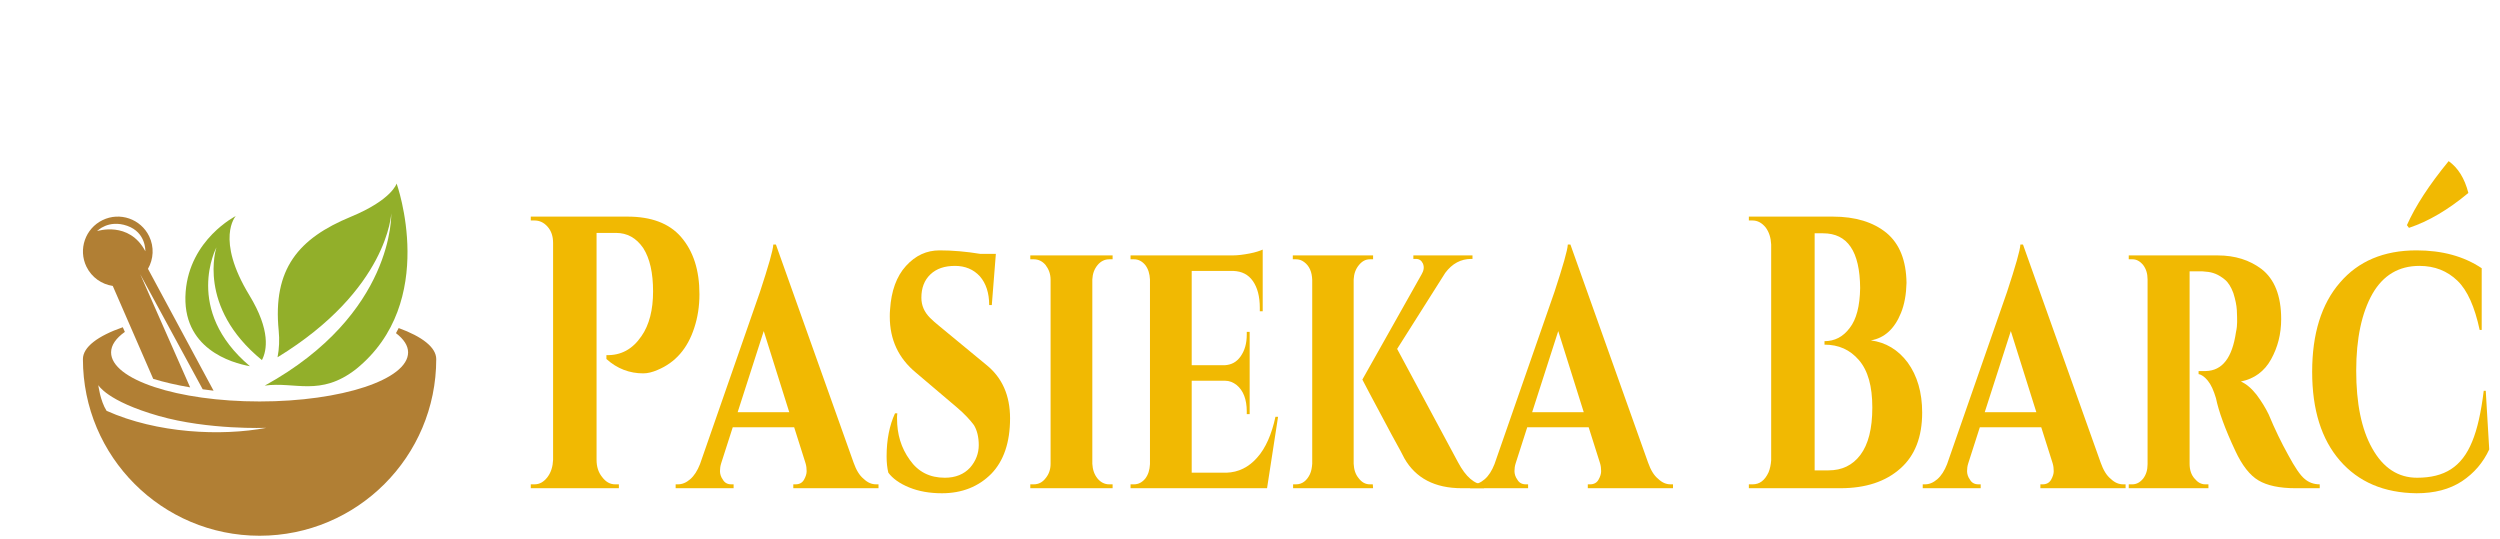
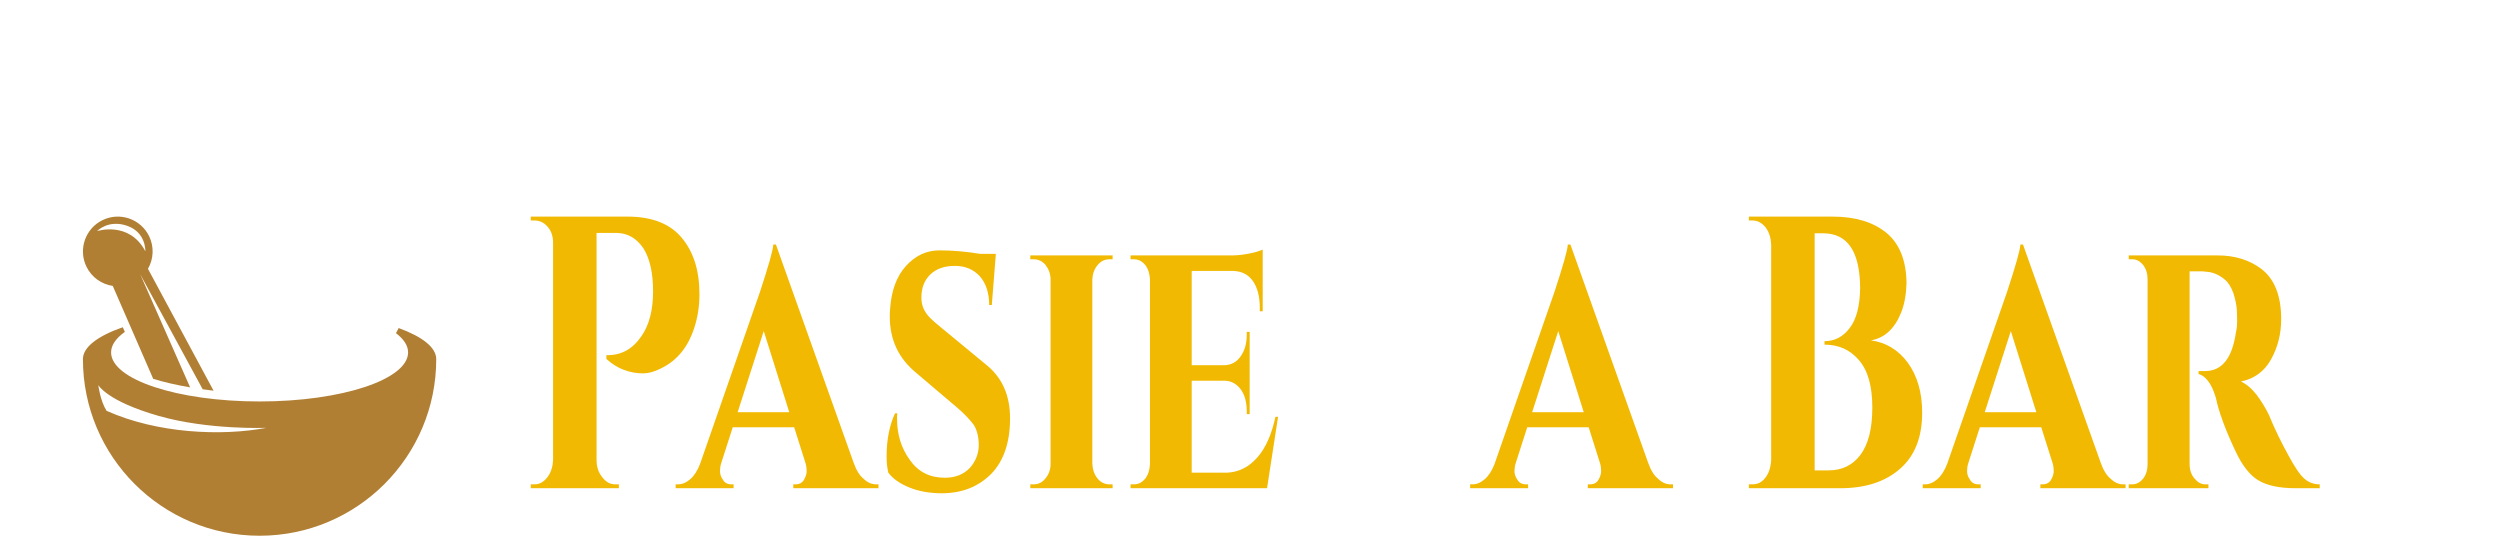
<svg xmlns="http://www.w3.org/2000/svg" width="100%" height="100%" viewBox="0 0 232 50" version="1.1" xml:space="preserve" style="fill-rule:evenodd;clip-rule:evenodd;stroke-linejoin:round;stroke-miterlimit:2;">
  <g transform="matrix(1.455,0,0,1.948,-17.307,-24.582)">
    <g>
      <g transform="matrix(18.484,0,0,18.484,44.916,35.877)">
        <path d="M0.627,-0.5C0.627,-0.469 0.621,-0.44 0.609,-0.413C0.586,-0.36 0.544,-0.324 0.483,-0.305C0.465,-0.299 0.448,-0.296 0.433,-0.296C0.386,-0.296 0.343,-0.308 0.306,-0.333L0.306,-0.343C0.356,-0.342 0.396,-0.358 0.427,-0.392C0.454,-0.421 0.467,-0.46 0.467,-0.507C0.467,-0.555 0.456,-0.592 0.433,-0.619C0.409,-0.645 0.378,-0.658 0.339,-0.658L0.272,-0.658L0.272,-0.073C0.272,-0.056 0.278,-0.041 0.291,-0.029C0.304,-0.016 0.319,-0.01 0.336,-0.01L0.349,-0.01L0.349,0L0.045,0L0.045,-0.01L0.058,-0.01C0.075,-0.01 0.09,-0.016 0.103,-0.029C0.115,-0.041 0.121,-0.056 0.122,-0.073L0.122,-0.632C0.122,-0.649 0.116,-0.663 0.103,-0.674C0.09,-0.685 0.075,-0.69 0.058,-0.69L0.045,-0.69L0.045,-0.7L0.379,-0.7C0.46,-0.7 0.522,-0.683 0.563,-0.648C0.606,-0.611 0.627,-0.562 0.627,-0.5Z" style="fill:rgb(241,185,2);fill-rule:nonzero;" />
      </g>
      <g transform="matrix(18.484,0,0,18.484,55.468,35.877)">
        <path d="M0.666,-0.01L0.674,-0.01L0.674,0L0.38,0L0.38,-0.01L0.388,-0.01C0.401,-0.01 0.411,-0.014 0.417,-0.022C0.423,-0.03 0.426,-0.037 0.426,-0.044C0.426,-0.051 0.425,-0.058 0.422,-0.065L0.383,-0.157L0.171,-0.157L0.131,-0.064C0.128,-0.057 0.127,-0.05 0.127,-0.044C0.127,-0.037 0.13,-0.029 0.137,-0.022C0.143,-0.014 0.153,-0.01 0.166,-0.01L0.174,-0.01L0.174,0L-0.026,0L-0.026,-0.01L-0.018,-0.01C-0.004,-0.01 0.01,-0.014 0.024,-0.023C0.038,-0.032 0.049,-0.045 0.058,-0.062L0.265,-0.506C0.294,-0.572 0.31,-0.613 0.311,-0.628L0.32,-0.628L0.588,-0.066C0.597,-0.047 0.608,-0.033 0.623,-0.024C0.637,-0.014 0.651,-0.01 0.666,-0.01ZM0.188,-0.196L0.366,-0.196L0.278,-0.405L0.188,-0.196Z" style="fill:rgb(241,185,2);fill-rule:nonzero;" />
      </g>
      <g transform="matrix(18.484,0,0,18.484,67.592,35.877)">
        <path d="M0.046,-0.082C0.046,-0.125 0.056,-0.162 0.075,-0.193L0.083,-0.193C0.082,-0.188 0.082,-0.184 0.082,-0.18C0.082,-0.139 0.096,-0.104 0.126,-0.073C0.155,-0.042 0.195,-0.027 0.247,-0.027C0.284,-0.027 0.313,-0.036 0.334,-0.053C0.354,-0.07 0.364,-0.09 0.364,-0.111C0.364,-0.132 0.358,-0.15 0.347,-0.163C0.335,-0.175 0.316,-0.191 0.289,-0.208L0.147,-0.298C0.087,-0.335 0.057,-0.383 0.057,-0.442C0.057,-0.448 0.057,-0.454 0.058,-0.461C0.062,-0.508 0.08,-0.546 0.113,-0.573C0.146,-0.6 0.184,-0.613 0.229,-0.613C0.273,-0.613 0.32,-0.61 0.369,-0.604L0.423,-0.604L0.409,-0.472L0.4,-0.472C0.4,-0.503 0.389,-0.528 0.368,-0.546C0.346,-0.564 0.317,-0.573 0.282,-0.573C0.246,-0.573 0.218,-0.566 0.197,-0.551C0.176,-0.536 0.166,-0.516 0.166,-0.491C0.166,-0.471 0.176,-0.454 0.196,-0.439C0.204,-0.433 0.216,-0.425 0.231,-0.416L0.39,-0.318C0.445,-0.285 0.472,-0.239 0.472,-0.18C0.472,-0.118 0.45,-0.07 0.407,-0.037C0.363,-0.004 0.306,0.013 0.237,0.013C0.194,0.013 0.157,0.008 0.124,-0.002C0.091,-0.012 0.067,-0.025 0.052,-0.04C0.048,-0.052 0.046,-0.066 0.046,-0.082Z" style="fill:rgb(241,185,2);fill-rule:nonzero;" />
      </g>
      <g transform="matrix(18.484,0,0,18.484,76.979,35.877)">
        <path d="M0.034,-0.01L0.046,-0.01C0.062,-0.01 0.076,-0.015 0.087,-0.026C0.098,-0.036 0.104,-0.048 0.104,-0.063L0.104,-0.537C0.104,-0.552 0.098,-0.564 0.087,-0.575C0.076,-0.585 0.062,-0.59 0.046,-0.59L0.034,-0.59L0.034,-0.6L0.318,-0.6L0.318,-0.59L0.306,-0.59C0.291,-0.59 0.277,-0.585 0.266,-0.575C0.255,-0.565 0.249,-0.553 0.248,-0.538L0.248,-0.063C0.249,-0.048 0.255,-0.035 0.266,-0.025C0.277,-0.015 0.291,-0.01 0.306,-0.01L0.318,-0.01L0.318,0L0.034,0L0.034,-0.01Z" style="fill:rgb(241,185,2);fill-rule:nonzero;" />
      </g>
      <g transform="matrix(18.484,0,0,18.484,83.373,35.877)">
        <path d="M0.505,0L0.034,0L0.034,-0.01L0.046,-0.01C0.061,-0.01 0.074,-0.015 0.085,-0.025C0.095,-0.035 0.1,-0.047 0.101,-0.062L0.101,-0.538C0.1,-0.553 0.095,-0.565 0.085,-0.575C0.074,-0.585 0.061,-0.59 0.046,-0.59L0.034,-0.59L0.034,-0.6L0.386,-0.6C0.404,-0.6 0.424,-0.602 0.445,-0.605C0.466,-0.608 0.481,-0.612 0.49,-0.615L0.49,-0.456L0.48,-0.456L0.48,-0.465C0.48,-0.494 0.472,-0.517 0.456,-0.534C0.44,-0.551 0.418,-0.559 0.389,-0.56L0.245,-0.56L0.245,-0.317L0.359,-0.317C0.382,-0.318 0.4,-0.325 0.414,-0.34C0.428,-0.355 0.435,-0.373 0.435,-0.396L0.435,-0.403L0.445,-0.403L0.445,-0.191L0.435,-0.191L0.435,-0.198C0.435,-0.229 0.423,-0.252 0.4,-0.266C0.388,-0.273 0.375,-0.277 0.36,-0.277L0.245,-0.277L0.245,-0.04L0.365,-0.04C0.406,-0.041 0.442,-0.054 0.471,-0.079C0.5,-0.103 0.521,-0.139 0.534,-0.184L0.543,-0.184L0.505,0Z" style="fill:rgb(241,185,2);fill-rule:nonzero;" />
      </g>
      <g transform="matrix(18.484,0,0,18.484,93.703,35.877)">
-         <path d="M0.036,0L0.036,-0.01L0.046,-0.01C0.067,-0.01 0.083,-0.019 0.094,-0.036C0.099,-0.044 0.101,-0.053 0.102,-0.063L0.102,-0.537C0.101,-0.558 0.092,-0.573 0.074,-0.583C0.065,-0.588 0.056,-0.59 0.046,-0.59L0.035,-0.59L0.035,-0.6L0.312,-0.6L0.312,-0.59L0.301,-0.59C0.286,-0.59 0.274,-0.585 0.263,-0.575C0.252,-0.565 0.246,-0.553 0.245,-0.538L0.245,-0.063C0.246,-0.048 0.251,-0.036 0.262,-0.026C0.273,-0.015 0.286,-0.01 0.301,-0.01L0.311,-0.01L0.312,0L0.036,0ZM0.695,0L0.618,0C0.525,0 0.459,-0.026 0.42,-0.077C0.417,-0.082 0.402,-0.103 0.376,-0.138C0.309,-0.232 0.275,-0.279 0.275,-0.28L0.48,-0.552C0.487,-0.561 0.489,-0.57 0.484,-0.579C0.479,-0.587 0.471,-0.591 0.46,-0.591L0.451,-0.591L0.451,-0.6L0.655,-0.6L0.655,-0.591L0.651,-0.591C0.615,-0.591 0.585,-0.579 0.561,-0.555L0.395,-0.359L0.605,-0.067C0.632,-0.029 0.662,-0.01 0.695,-0.009L0.695,0Z" style="fill:rgb(241,185,2);fill-rule:nonzero;" />
-       </g>
+         </g>
      <g transform="matrix(18.484,0,0,18.484,106.141,35.877)">
        <path d="M0.666,-0.01L0.674,-0.01L0.674,0L0.38,0L0.38,-0.01L0.388,-0.01C0.401,-0.01 0.411,-0.014 0.417,-0.022C0.423,-0.03 0.426,-0.037 0.426,-0.044C0.426,-0.051 0.425,-0.058 0.422,-0.065L0.383,-0.157L0.171,-0.157L0.131,-0.064C0.128,-0.057 0.127,-0.05 0.127,-0.044C0.127,-0.037 0.13,-0.029 0.137,-0.022C0.143,-0.014 0.153,-0.01 0.166,-0.01L0.174,-0.01L0.174,0L-0.026,0L-0.026,-0.01L-0.018,-0.01C-0.004,-0.01 0.01,-0.014 0.024,-0.023C0.038,-0.032 0.049,-0.045 0.058,-0.062L0.265,-0.506C0.294,-0.572 0.31,-0.613 0.311,-0.628L0.32,-0.628L0.588,-0.066C0.597,-0.047 0.608,-0.033 0.623,-0.024C0.637,-0.014 0.651,-0.01 0.666,-0.01ZM0.188,-0.196L0.366,-0.196L0.278,-0.405L0.188,-0.196Z" style="fill:rgb(241,185,2);fill-rule:nonzero;" />
      </g>
      <g transform="matrix(18.484,0,0,18.484,122.661,35.877)">
        <path d="M0.358,0L0.042,0L0.042,-0.01L0.055,-0.01C0.079,-0.01 0.097,-0.02 0.11,-0.041C0.115,-0.05 0.118,-0.061 0.119,-0.072L0.119,-0.628C0.118,-0.645 0.112,-0.66 0.1,-0.672C0.087,-0.684 0.072,-0.69 0.055,-0.69L0.042,-0.69L0.042,-0.7L0.332,-0.7C0.409,-0.7 0.471,-0.686 0.517,-0.658C0.562,-0.63 0.585,-0.587 0.586,-0.529C0.585,-0.5 0.579,-0.474 0.567,-0.452C0.545,-0.411 0.51,-0.387 0.463,-0.381C0.514,-0.376 0.557,-0.357 0.59,-0.324C0.623,-0.29 0.64,-0.247 0.64,-0.195C0.64,-0.132 0.615,-0.084 0.565,-0.051C0.514,-0.017 0.445,0 0.358,0ZM0.426,-0.516C0.425,-0.61 0.383,-0.657 0.298,-0.657L0.269,-0.657L0.269,-0.046L0.317,-0.046C0.363,-0.046 0.4,-0.059 0.427,-0.086C0.454,-0.113 0.468,-0.153 0.468,-0.208C0.468,-0.263 0.453,-0.303 0.422,-0.33C0.391,-0.357 0.352,-0.37 0.303,-0.37L0.303,-0.379C0.338,-0.379 0.367,-0.39 0.39,-0.413C0.413,-0.435 0.425,-0.469 0.426,-0.516Z" style="fill:rgb(241,185,2);fill-rule:nonzero;" />
      </g>
      <g transform="matrix(18.484,0,0,18.484,135.007,35.877)">
        <path d="M0.666,-0.01L0.674,-0.01L0.674,0L0.38,0L0.38,-0.01L0.388,-0.01C0.401,-0.01 0.411,-0.014 0.417,-0.022C0.423,-0.03 0.426,-0.037 0.426,-0.044C0.426,-0.051 0.425,-0.058 0.422,-0.065L0.383,-0.157L0.171,-0.157L0.131,-0.064C0.128,-0.057 0.127,-0.05 0.127,-0.044C0.127,-0.037 0.13,-0.029 0.137,-0.022C0.143,-0.014 0.153,-0.01 0.166,-0.01L0.174,-0.01L0.174,0L-0.026,0L-0.026,-0.01L-0.018,-0.01C-0.004,-0.01 0.01,-0.014 0.024,-0.023C0.038,-0.032 0.049,-0.045 0.058,-0.062L0.265,-0.506C0.294,-0.572 0.31,-0.613 0.311,-0.628L0.32,-0.628L0.588,-0.066C0.597,-0.047 0.608,-0.033 0.623,-0.024C0.637,-0.014 0.651,-0.01 0.666,-0.01ZM0.188,-0.196L0.366,-0.196L0.278,-0.405L0.188,-0.196Z" style="fill:rgb(241,185,2);fill-rule:nonzero;" />
      </g>
      <g transform="matrix(18.484,0,0,18.484,146.908,35.877)">
        <path d="M0.283,-0.559L0.251,-0.559L0.251,-0.063C0.251,-0.047 0.257,-0.034 0.268,-0.025C0.279,-0.015 0.291,-0.01 0.305,-0.01L0.316,-0.01L0.316,0L0.041,0L0.041,-0.01L0.053,-0.01C0.068,-0.01 0.08,-0.015 0.091,-0.025C0.101,-0.035 0.106,-0.047 0.106,-0.062L0.106,-0.538C0.106,-0.553 0.101,-0.565 0.091,-0.575C0.08,-0.585 0.068,-0.59 0.054,-0.59L0.041,-0.59L0.041,-0.6L0.348,-0.6C0.408,-0.6 0.458,-0.588 0.499,-0.565C0.544,-0.539 0.567,-0.496 0.567,-0.436C0.567,-0.397 0.555,-0.363 0.532,-0.332C0.509,-0.301 0.474,-0.282 0.428,-0.275C0.446,-0.269 0.464,-0.258 0.482,-0.241C0.499,-0.224 0.513,-0.207 0.524,-0.19C0.545,-0.152 0.568,-0.117 0.591,-0.086C0.614,-0.054 0.633,-0.033 0.648,-0.024C0.662,-0.015 0.679,-0.01 0.7,-0.01L0.7,0L0.616,0C0.561,0 0.518,-0.007 0.489,-0.02C0.459,-0.033 0.432,-0.059 0.409,-0.096C0.373,-0.153 0.351,-0.199 0.342,-0.232C0.334,-0.252 0.325,-0.267 0.314,-0.277C0.303,-0.287 0.292,-0.293 0.282,-0.294L0.282,-0.302L0.307,-0.302C0.364,-0.303 0.398,-0.336 0.411,-0.402C0.414,-0.412 0.415,-0.421 0.415,-0.428C0.415,-0.435 0.415,-0.446 0.414,-0.459C0.413,-0.472 0.409,-0.486 0.402,-0.503C0.394,-0.519 0.384,-0.531 0.372,-0.538C0.351,-0.551 0.33,-0.557 0.308,-0.558C0.301,-0.559 0.292,-0.559 0.283,-0.559Z" style="fill:rgb(241,185,2);fill-rule:nonzero;" />
      </g>
      <g transform="matrix(18.484,0,0,18.484,158.736,35.877)">
-         <path d="M0.368,-0.671L0.361,-0.678C0.39,-0.727 0.438,-0.782 0.505,-0.843C0.537,-0.826 0.56,-0.799 0.573,-0.761C0.504,-0.718 0.436,-0.688 0.368,-0.671ZM0.394,0.013C0.282,0.012 0.194,-0.016 0.13,-0.071C0.066,-0.126 0.034,-0.202 0.034,-0.3C0.034,-0.398 0.066,-0.475 0.13,-0.53C0.193,-0.585 0.281,-0.613 0.394,-0.613C0.482,-0.613 0.557,-0.598 0.619,-0.567L0.619,-0.408L0.612,-0.408C0.595,-0.467 0.57,-0.51 0.535,-0.535C0.5,-0.56 0.457,-0.573 0.404,-0.573C0.333,-0.573 0.279,-0.549 0.242,-0.501C0.205,-0.452 0.186,-0.386 0.186,-0.303C0.186,-0.219 0.204,-0.152 0.241,-0.103C0.279,-0.052 0.331,-0.027 0.396,-0.027C0.443,-0.027 0.482,-0.034 0.513,-0.049C0.544,-0.064 0.568,-0.087 0.586,-0.12C0.604,-0.152 0.617,-0.196 0.626,-0.251L0.633,-0.251L0.645,-0.1C0.624,-0.066 0.593,-0.039 0.551,-0.018C0.508,0.003 0.456,0.013 0.394,0.013Z" style="fill:rgb(241,185,2);fill-rule:nonzero;" />
-       </g>
+         </g>
    </g>
  </g>
  <g transform="matrix(1,0,0,1,-1,0)">
    <g transform="matrix(-0.235,0,0,0.235,41.483,16.817)">
-       <path d="M79.159,13.744C79.159,13.744 97.332,22.904 98.954,43.636C100.716,66.107 80.806,71.752 73.567,73.056C99.943,50.82 86.795,26.12 86.795,26.12C86.795,26.12 94.695,49.55 68.839,70.638C66.862,66.866 65.336,58.946 73.783,45.05C87.377,22.707 79.159,13.744 79.159,13.744Z" style="fill:rgb(146,175,42);fill-rule:nonzero;" />
-     </g>
+       </g>
    <g transform="matrix(-0.235,0,0,0.235,41.483,16.817)">
-       <path d="M17.765,12.668C17.765,12.668 18.95,42.773 62.669,69.521C62.01,66.155 61.866,62.547 62.206,59.084C64.657,34.537 54.276,22.526 33.75,14.05C17.452,7.314 15.643,0.917 15.643,0.917C15.643,0.917 -1.173,47.733 31.741,74.261C45.841,85.175 55.769,79.046 67.715,80.714C16.329,52.375 17.765,12.668 17.765,12.668Z" style="fill:rgb(146,175,42);fill-rule:nonzero;" />
-     </g>
+       </g>
    <g transform="matrix(-0.235,0,0,0.235,41.483,16.817)">
      <path d="M114.877,27.642C114.877,27.642 114.526,20.245 122.024,17.616C129.511,14.987 133.931,19.701 133.931,19.701C133.931,19.701 121.293,15.556 114.877,27.642ZM131.757,15.357C124.929,12.039 116.699,14.886 113.373,21.728C111.308,25.986 111.643,30.781 113.837,34.597L87.934,82.719C89.417,82.566 90.807,82.357 92.228,82.164L116.905,36.718L97.182,81.412C102.683,80.471 107.637,79.321 111.767,78.043L127.74,41.349C132.087,40.708 136.062,38.003 138.132,33.748C141.448,26.908 138.596,18.677 131.757,15.357Z" style="fill:rgb(177,127,52);fill-rule:nonzero;" />
    </g>
    <g transform="matrix(-0.235,0,0,0.235,41.483,16.817)">
      <path d="M130.19,90.662C110.222,99.613 84.906,100.746 67.047,97.388C67.047,97.388 89.921,98.312 109.634,92.676C130.108,86.818 133.446,80.505 133.446,80.505C133.446,80.505 132.726,86.656 130.19,90.662ZM123.785,57.664L122.962,59.503C126.427,61.968 128.399,64.706 128.399,67.593C128.399,78.298 102.147,86.972 69.761,86.972C37.375,86.972 11.113,78.298 11.113,67.593C11.113,64.894 12.852,62.332 15.901,59.999C15.526,59.319 15.175,58.654 14.831,57.983C5.561,61.363 0,65.619 0,70.246C0,108.769 31.237,140 69.766,140C108.285,140 139.522,108.769 139.522,70.246C139.522,65.47 133.61,61.093 123.785,57.664Z" style="fill:rgb(177,127,52);fill-rule:nonzero;" />
    </g>
  </g>
</svg>